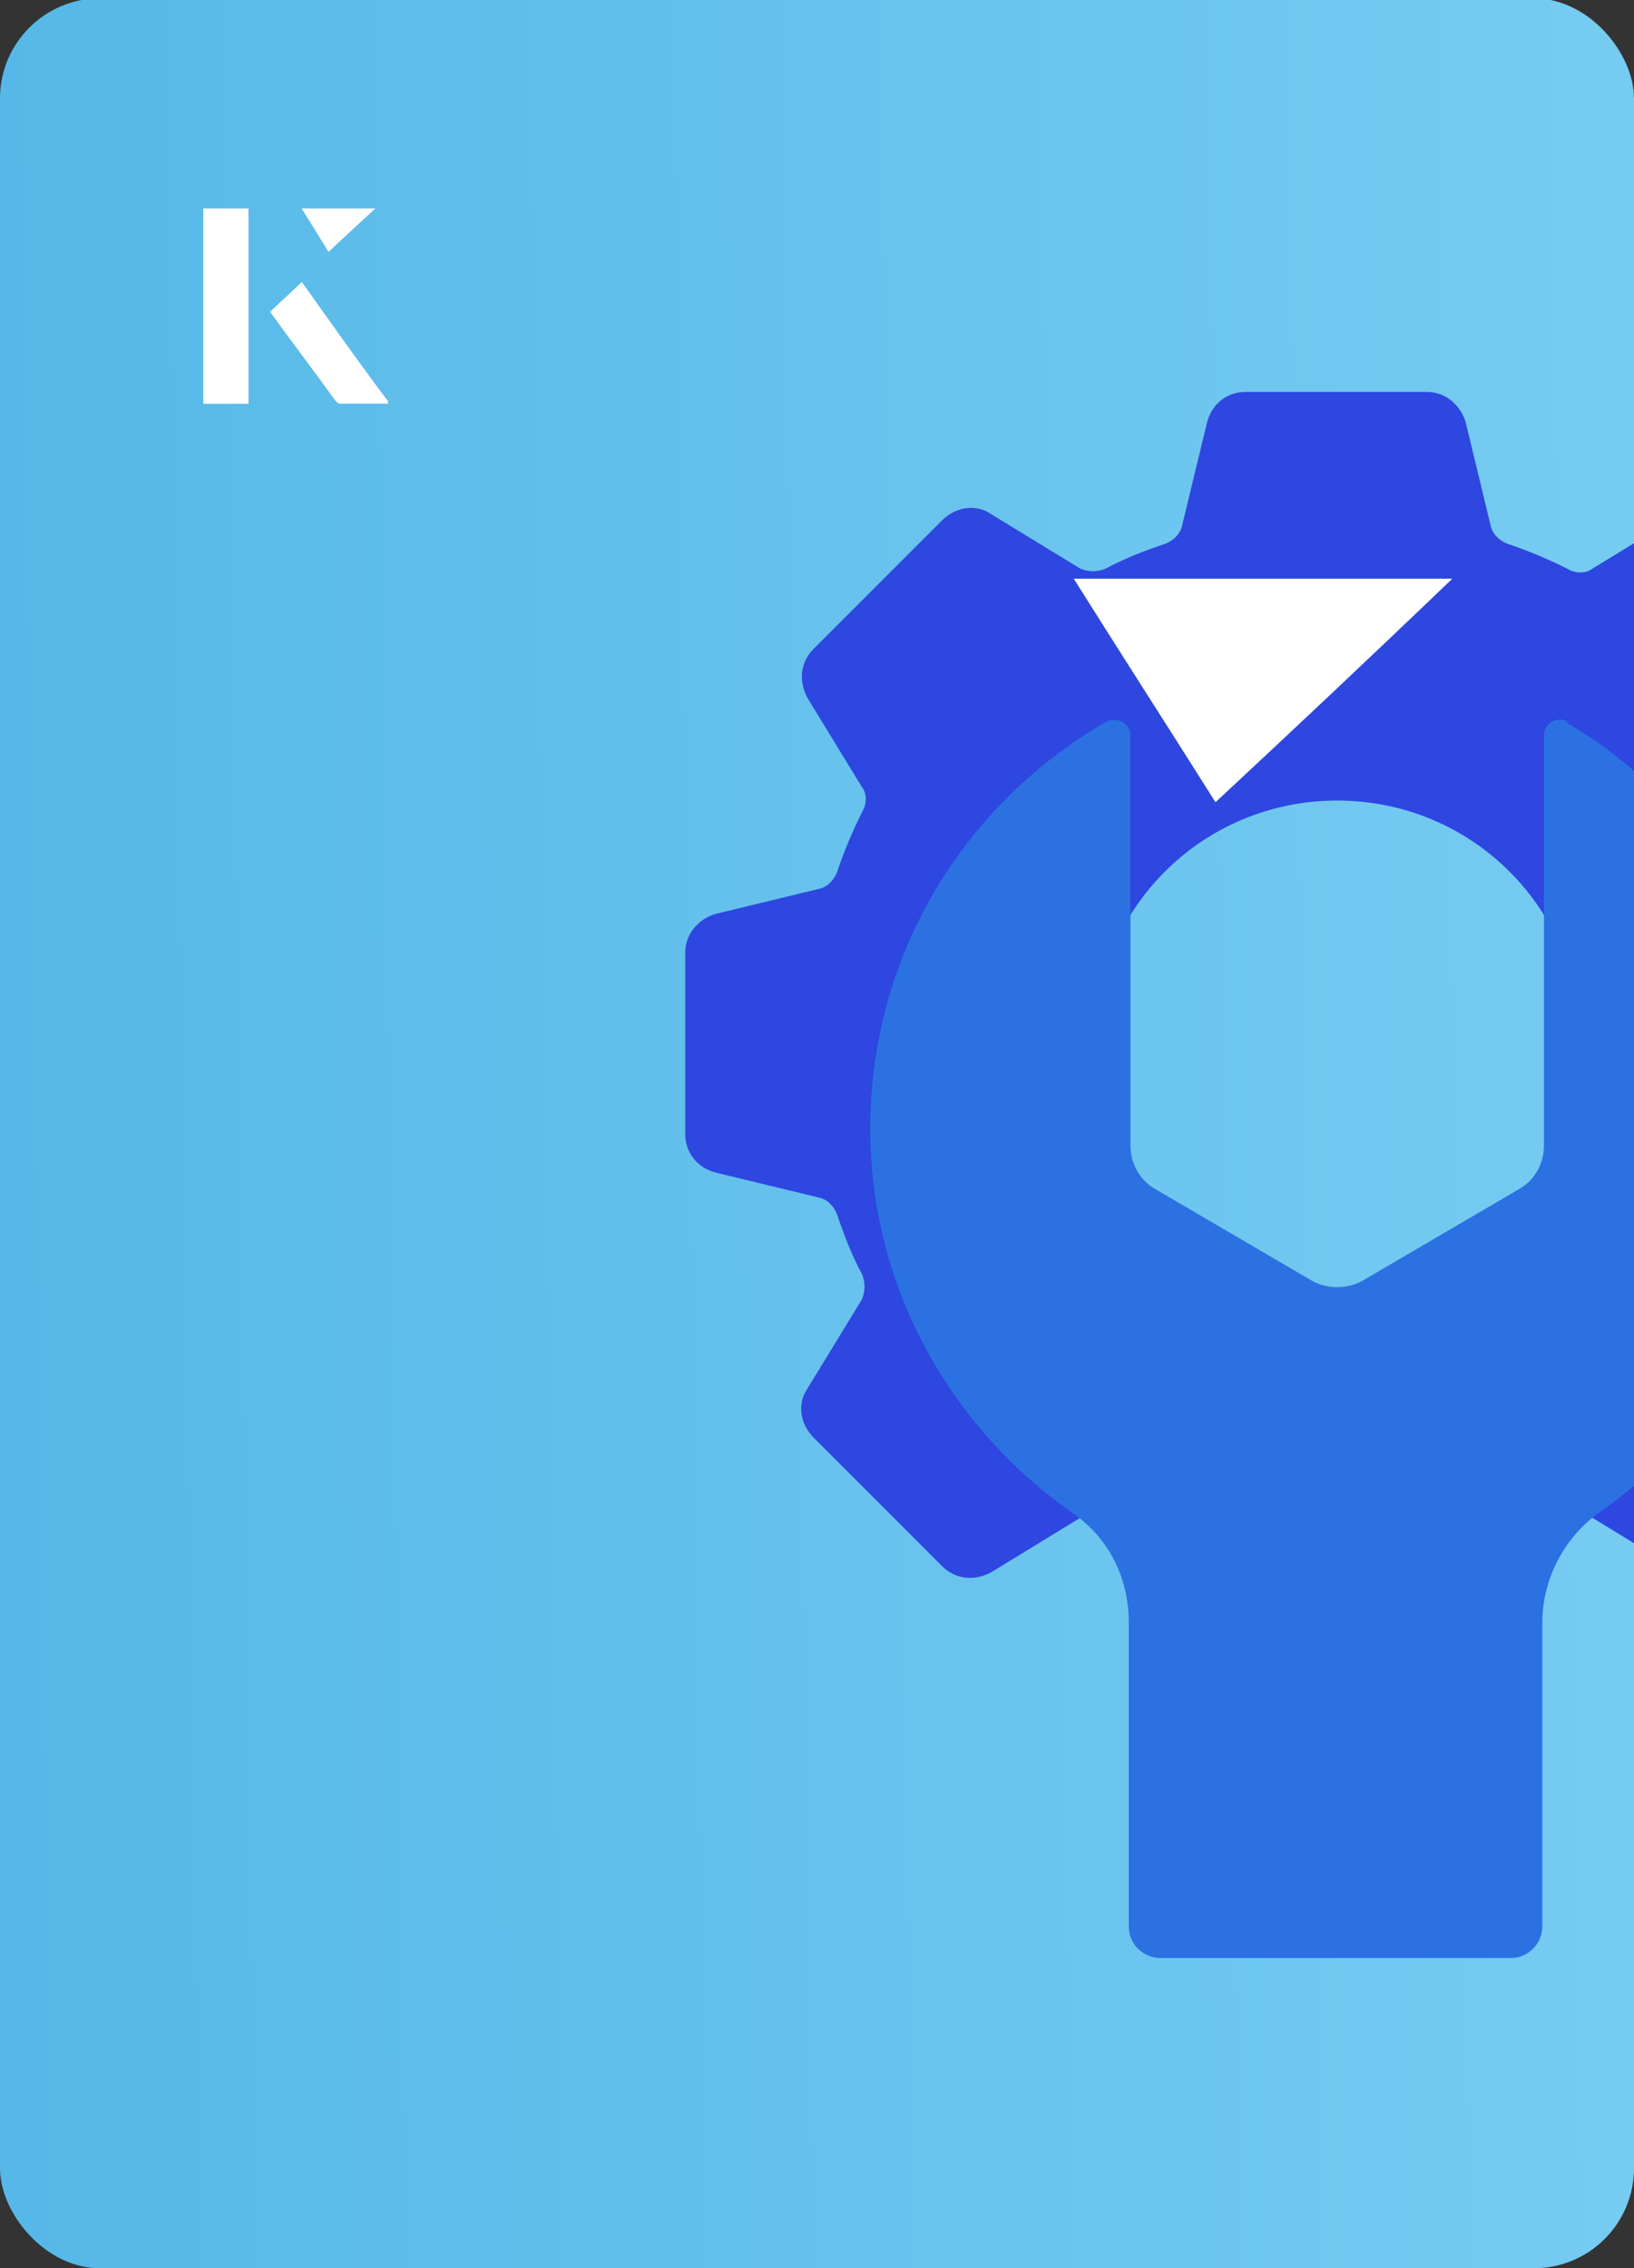
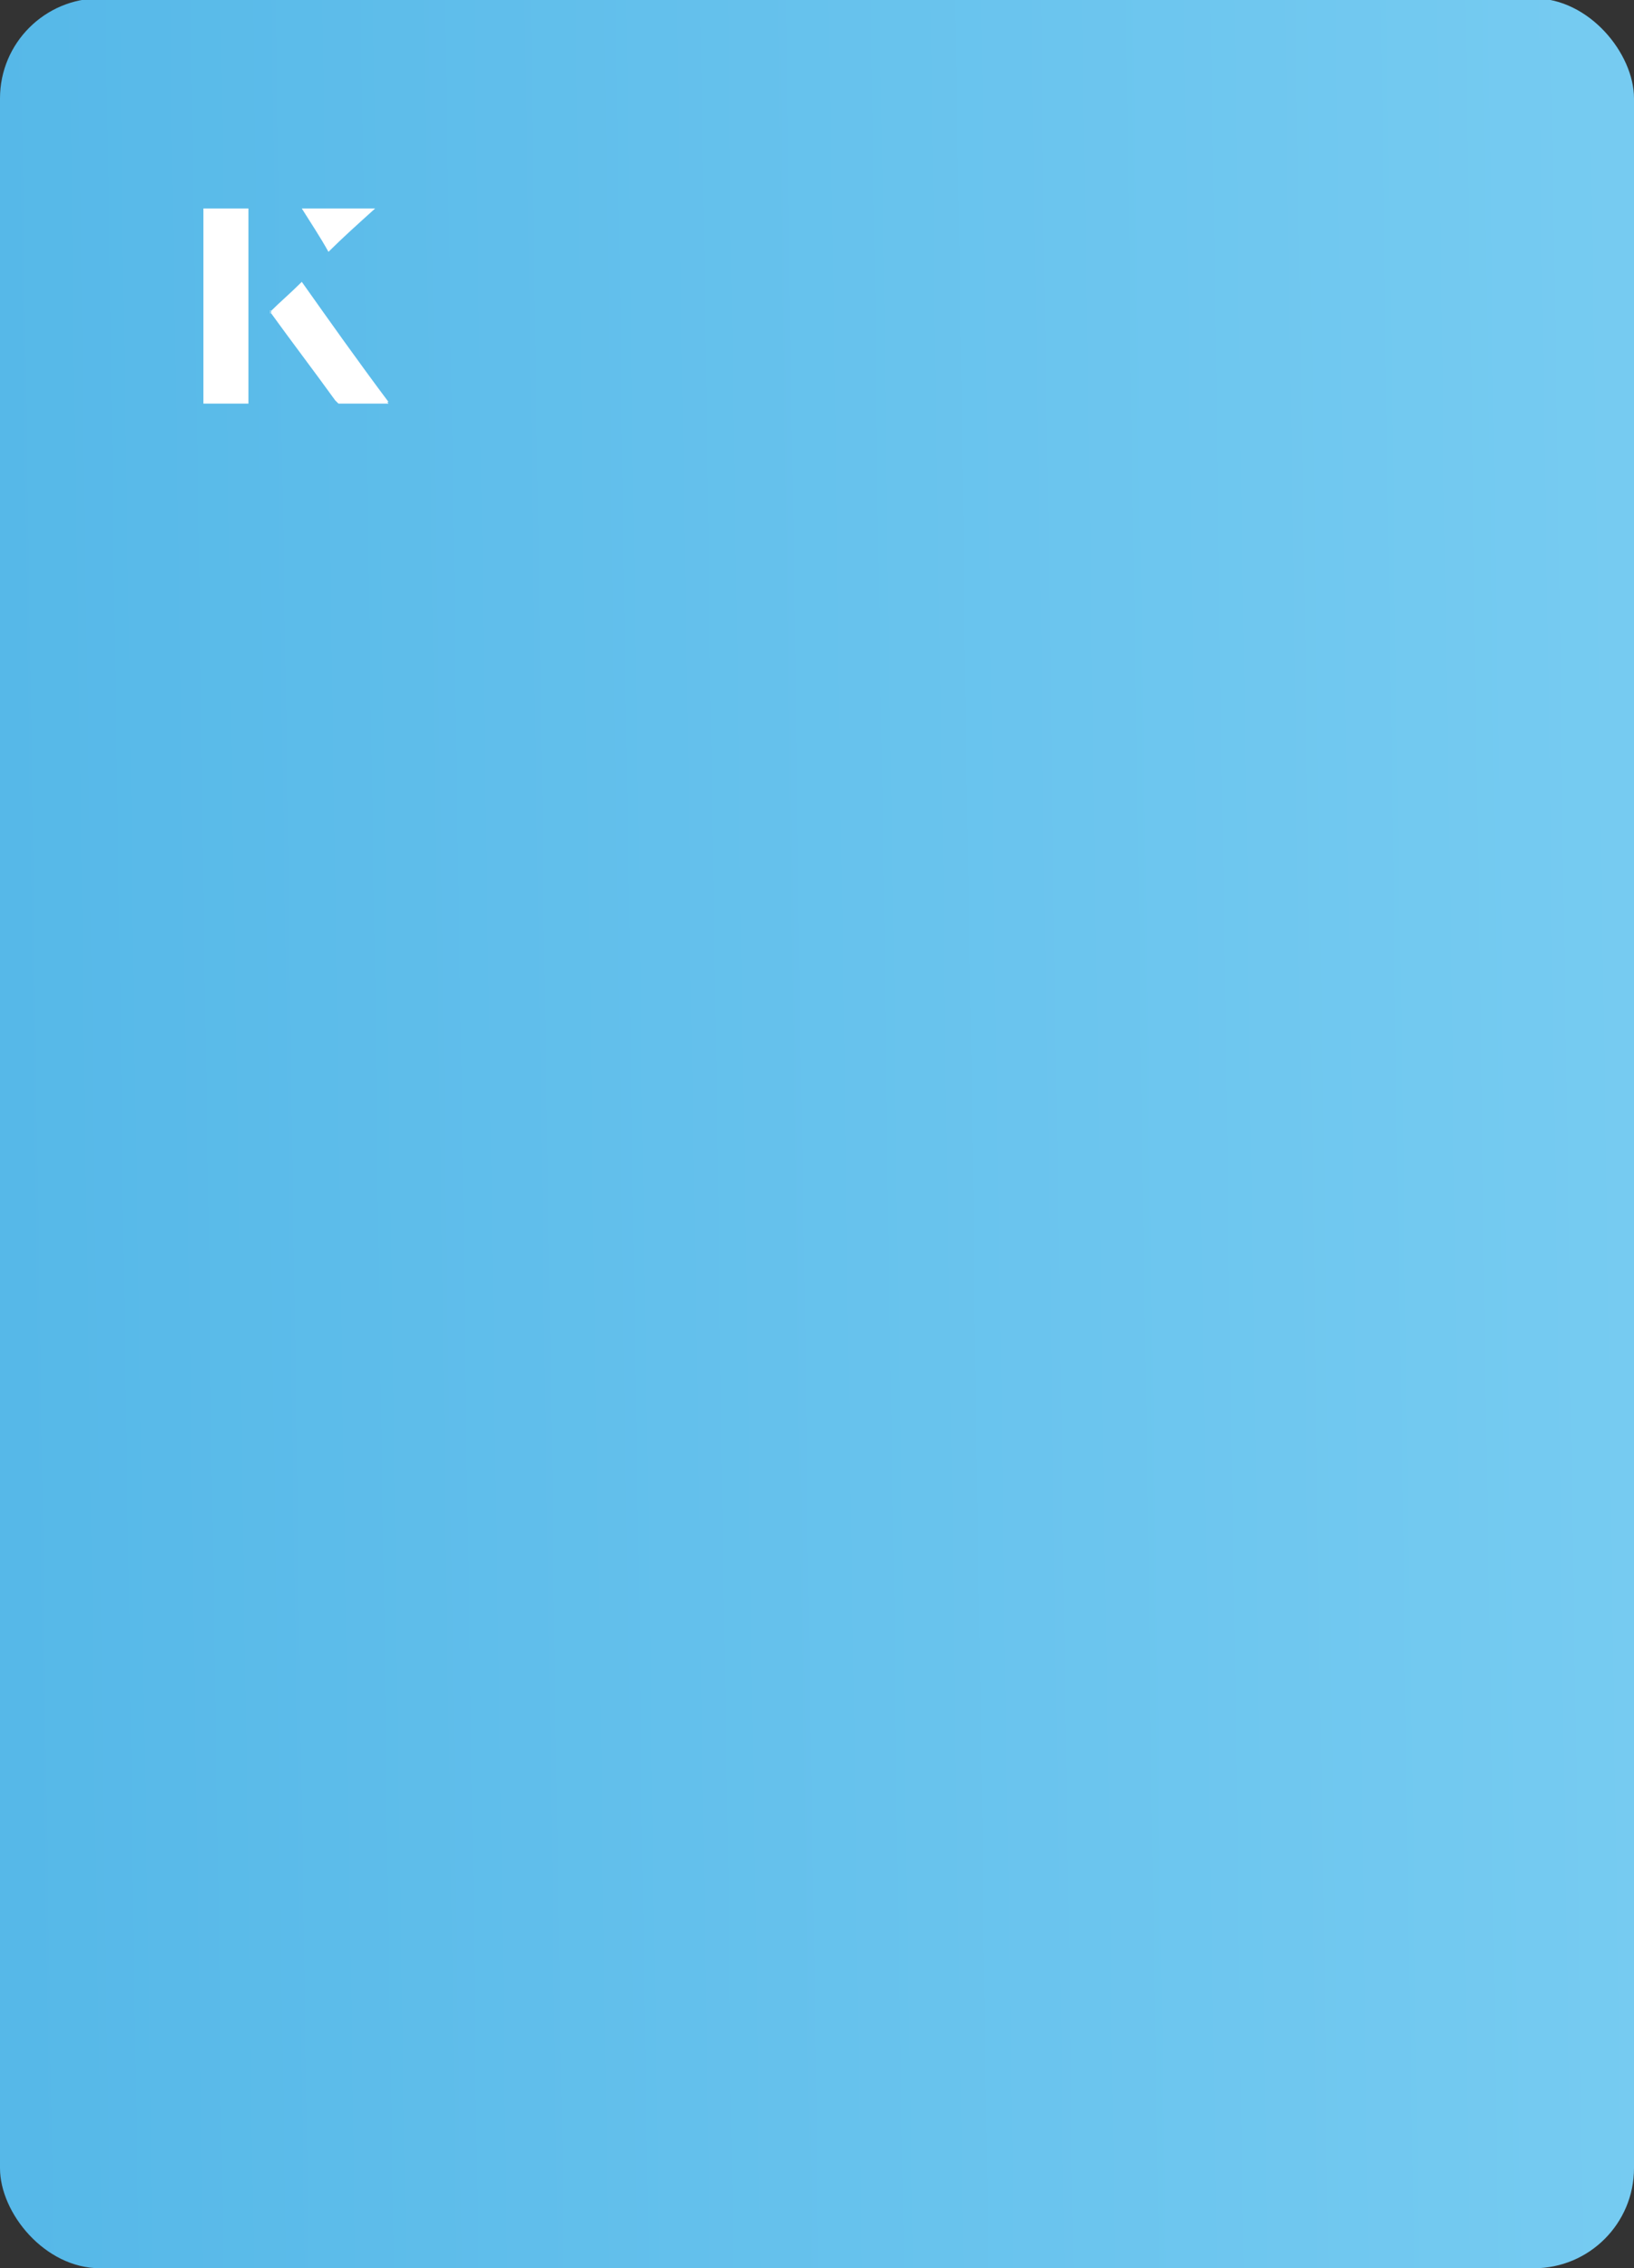
<svg xmlns="http://www.w3.org/2000/svg" id="Layer_1" viewBox="0 0 98 136">
  <rect x="0" y="0" width="98" height="136" fill="#333333" stroke="none" />
  <defs>
    <linearGradient id="linear-gradient" x1="137.3" y1="66.7" x2="-20.7" y2="69" gradientTransform="translate(98 136) rotate(180)" gradientUnits="userSpaceOnUse">
      <stop offset="0" stop-color="#83d3f5" />
      <stop offset="1" stop-color="#4fb4e6" />
    </linearGradient>
    <clipPath id="clippath">
      <rect x="0" y="0" width="98" height="136.1" rx="6" ry="6" transform="translate(98 136) rotate(-180)" style="fill:none;" />
    </clipPath>
  </defs>
  <rect x="0" y="0" width="98" height="136.1" rx="6" ry="6" transform="translate(98 136) rotate(-180)" style="fill:url(#linear-gradient);" />
  <g style="clip-path:url(#clippath);">
-     <path d="M117.4,54.8l-6.2-1.5c-.5-.1-.9-.5-1.1-1-.4-1.2-.9-2.5-1.5-3.6-.2-.5-.2-1,0-1.5l3.3-5.4c.6-.9.4-2.1-.4-2.9l-7.7-7.7c-.8-.8-1.9-.9-2.9-.4l-5.4,3.3c-.4.3-1,.3-1.5,0-1.2-.6-2.4-1.1-3.6-1.5-.5-.2-.9-.6-1-1.1l-1.5-6.2c-.3-1-1.2-1.8-2.3-1.8h-10.9c-1.1,0-2,.7-2.3,1.8l-1.5,6.2c-.1.5-.5.9-1,1.1-1.2.4-2.5.9-3.6,1.5-.5.2-1,.2-1.5,0l-5.4-3.3c-.9-.6-2.1-.4-2.9.4l-7.7,7.7c-.8.8-.9,1.9-.4,2.9l3.3,5.4c.3.4.3,1,0,1.5-.6,1.2-1.1,2.4-1.5,3.6-.2.5-.6.9-1.1,1l-6.2,1.5c-1,.3-1.8,1.2-1.8,2.3v10.9c0,1.1.7,2,1.8,2.3l6.2,1.5c.5.1.9.5,1.1,1,.4,1.2.9,2.5,1.5,3.6.2.5.2,1,0,1.5l-3.3,5.4c-.6.9-.4,2.1.4,2.9l7.7,7.7c.8.8,1.9.9,2.9.4l5.4-3.3c.4-.3,1-.3,1.5,0,1.2.6,2.4,1.1,3.6,1.5.5.2.9.6,1,1.1l1.5,6.2c.3,1,1.2,1.8,2.3,1.8h10.9c1.1,0,2-.7,2.3-1.8l1.5-6.2c.1-.5.5-.9,1-1.1,1.2-.4,2.5-.9,3.6-1.5.5-.2,1-.2,1.5,0l5.4,3.3c.9.6,2.1.4,2.9-.4l7.7-7.7c.8-.8.9-1.9.4-2.9l-3.3-5.4c-.3-.4-.3-1,0-1.5.6-1.2,1.1-2.4,1.5-3.6.2-.5.6-.9,1.1-1l6.2-1.5c1-.3,1.8-1.2,1.8-2.3v-10.9c0-1.1-.7-2-1.8-2.3h0ZM80.2,77.2c-8.1,0-14.6-6.5-14.6-14.6s6.5-14.6,14.6-14.6,14.6,6.5,14.6,14.6-6.5,14.6-14.6,14.6Z" style="fill:#2d47e0;" />
-     <path d="M94.1,43.3c-.6-.4-1.5,0-1.5.8v24.6c0,1.1-.6,2.1-1.5,2.6l-9.4,5.5c-.9.5-2.1.5-3,0l-9.4-5.5c-.9-.5-1.5-1.5-1.5-2.6v-24.6c0-.7-.8-1.2-1.5-.8-8.3,4.8-13.9,13.6-14.1,23.8-.2,9.8,4.7,18.4,12.1,23.6,2.2,1.5,3.4,3.9,3.4,6.6v18.2c0,1.1.9,1.9,1.9,1.9h21c1.1,0,1.9-.9,1.9-1.9v-18.2c0-2.6,1.3-5.1,3.4-6.6,7.3-5.1,12.1-13.5,12.1-23.1s-5.7-19.5-14.1-24.3Z" style="fill:#2b71e2;" />
-   </g>
+     </g>
  <path d="M14.9,12.5h-2.7v11.7h2.7v-11.7ZM16.2,18.7c1.3,1.8,2.6,3.5,3.9,5.3,0,0,.2.2.2.2,1,0,1.9,0,3,0-1.8-2.5-3.5-4.8-5.2-7.2-.7.6-1.3,1.2-1.9,1.8ZM19.7,15.1c.8-.8,1.8-1.7,2.8-2.6h-4.4c.5.8,1.1,1.7,1.6,2.6Z" style="fill:#fff;" />
-   <path d="M14.9,12.5v11.7h-2.7v-11.7h2.7Z" style="fill:#fff;" />
  <path d="M16.2,18.7c.6-.6,1.2-1.1,1.9-1.8,1.7,2.4,3.4,4.8,5.2,7.2-1.1,0-2,0-3,0,0,0-.2,0-.2-.2-1.3-1.8-2.6-3.5-3.9-5.3Z" style="fill:#fff;" />
-   <polygon points="19.7 15.1 18.1 12.5 22.5 12.5 19.7 15.1" style="fill:#fff;" />
-   <path d="M72.9,48.1c-2.9-4.6-5.8-9.1-8.5-13.4h22.7c-5,4.8-9.9,9.4-14.2,13.4Z" style="fill:#fff;" />
</svg>